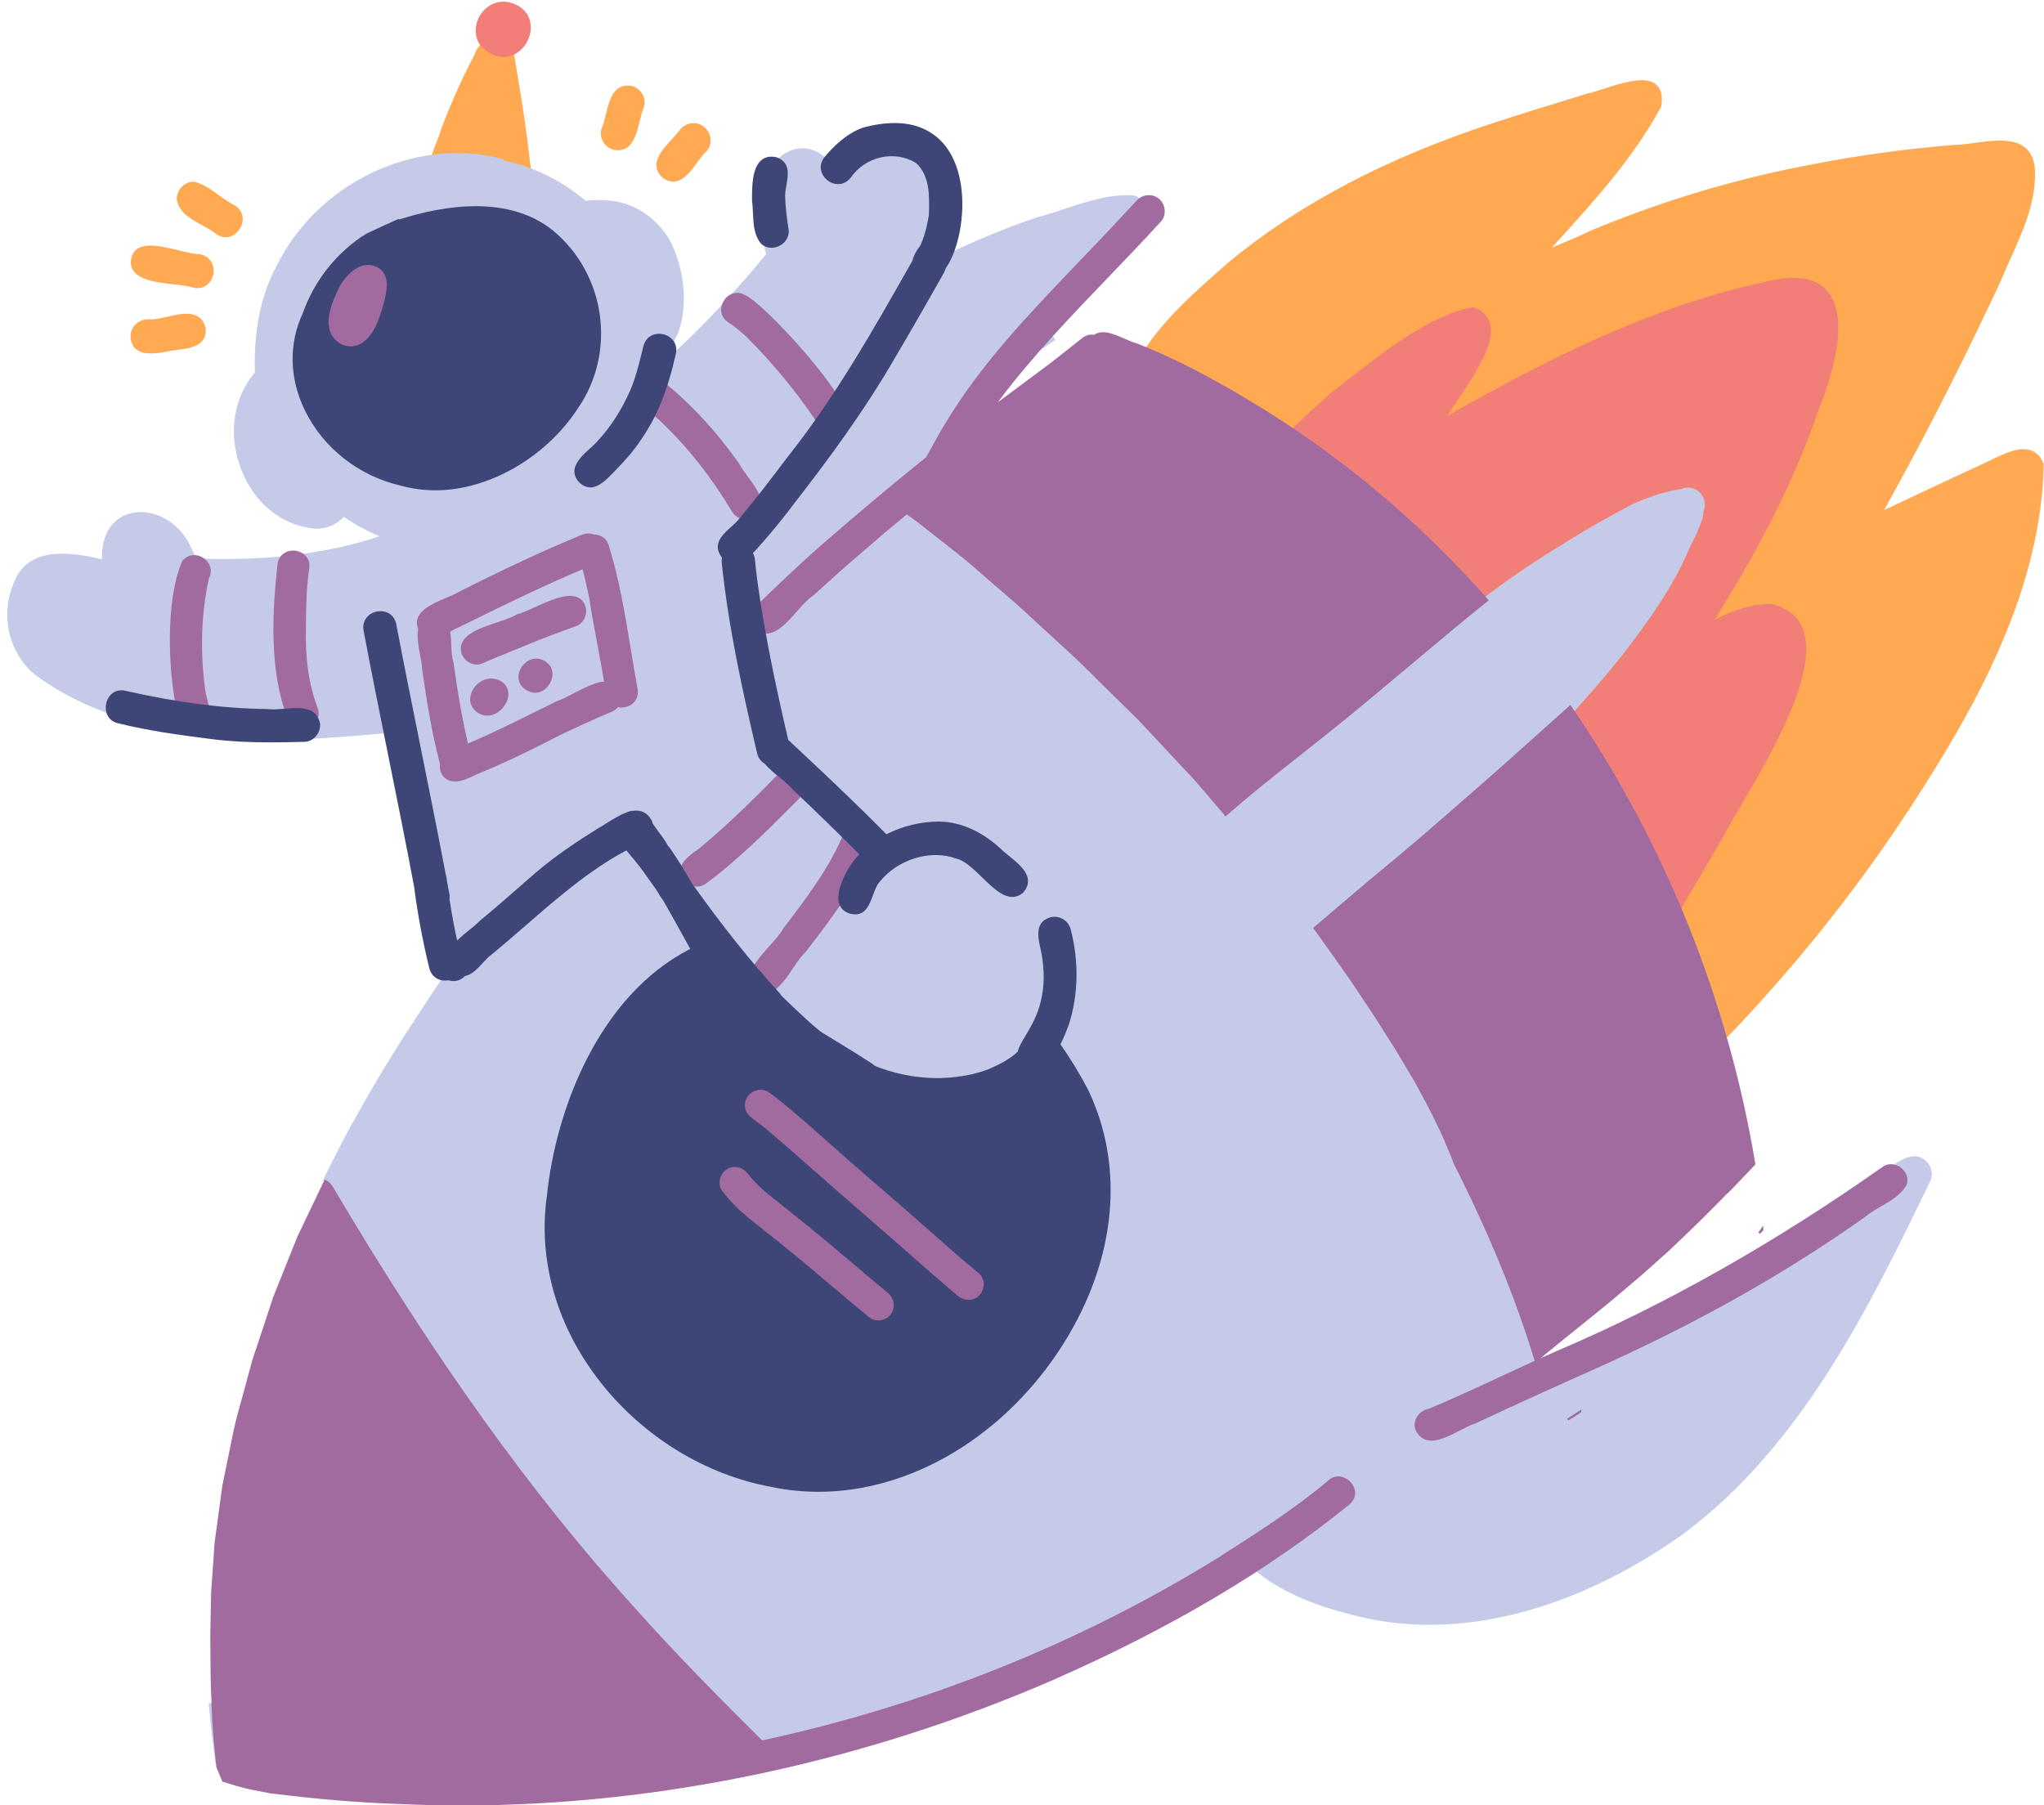
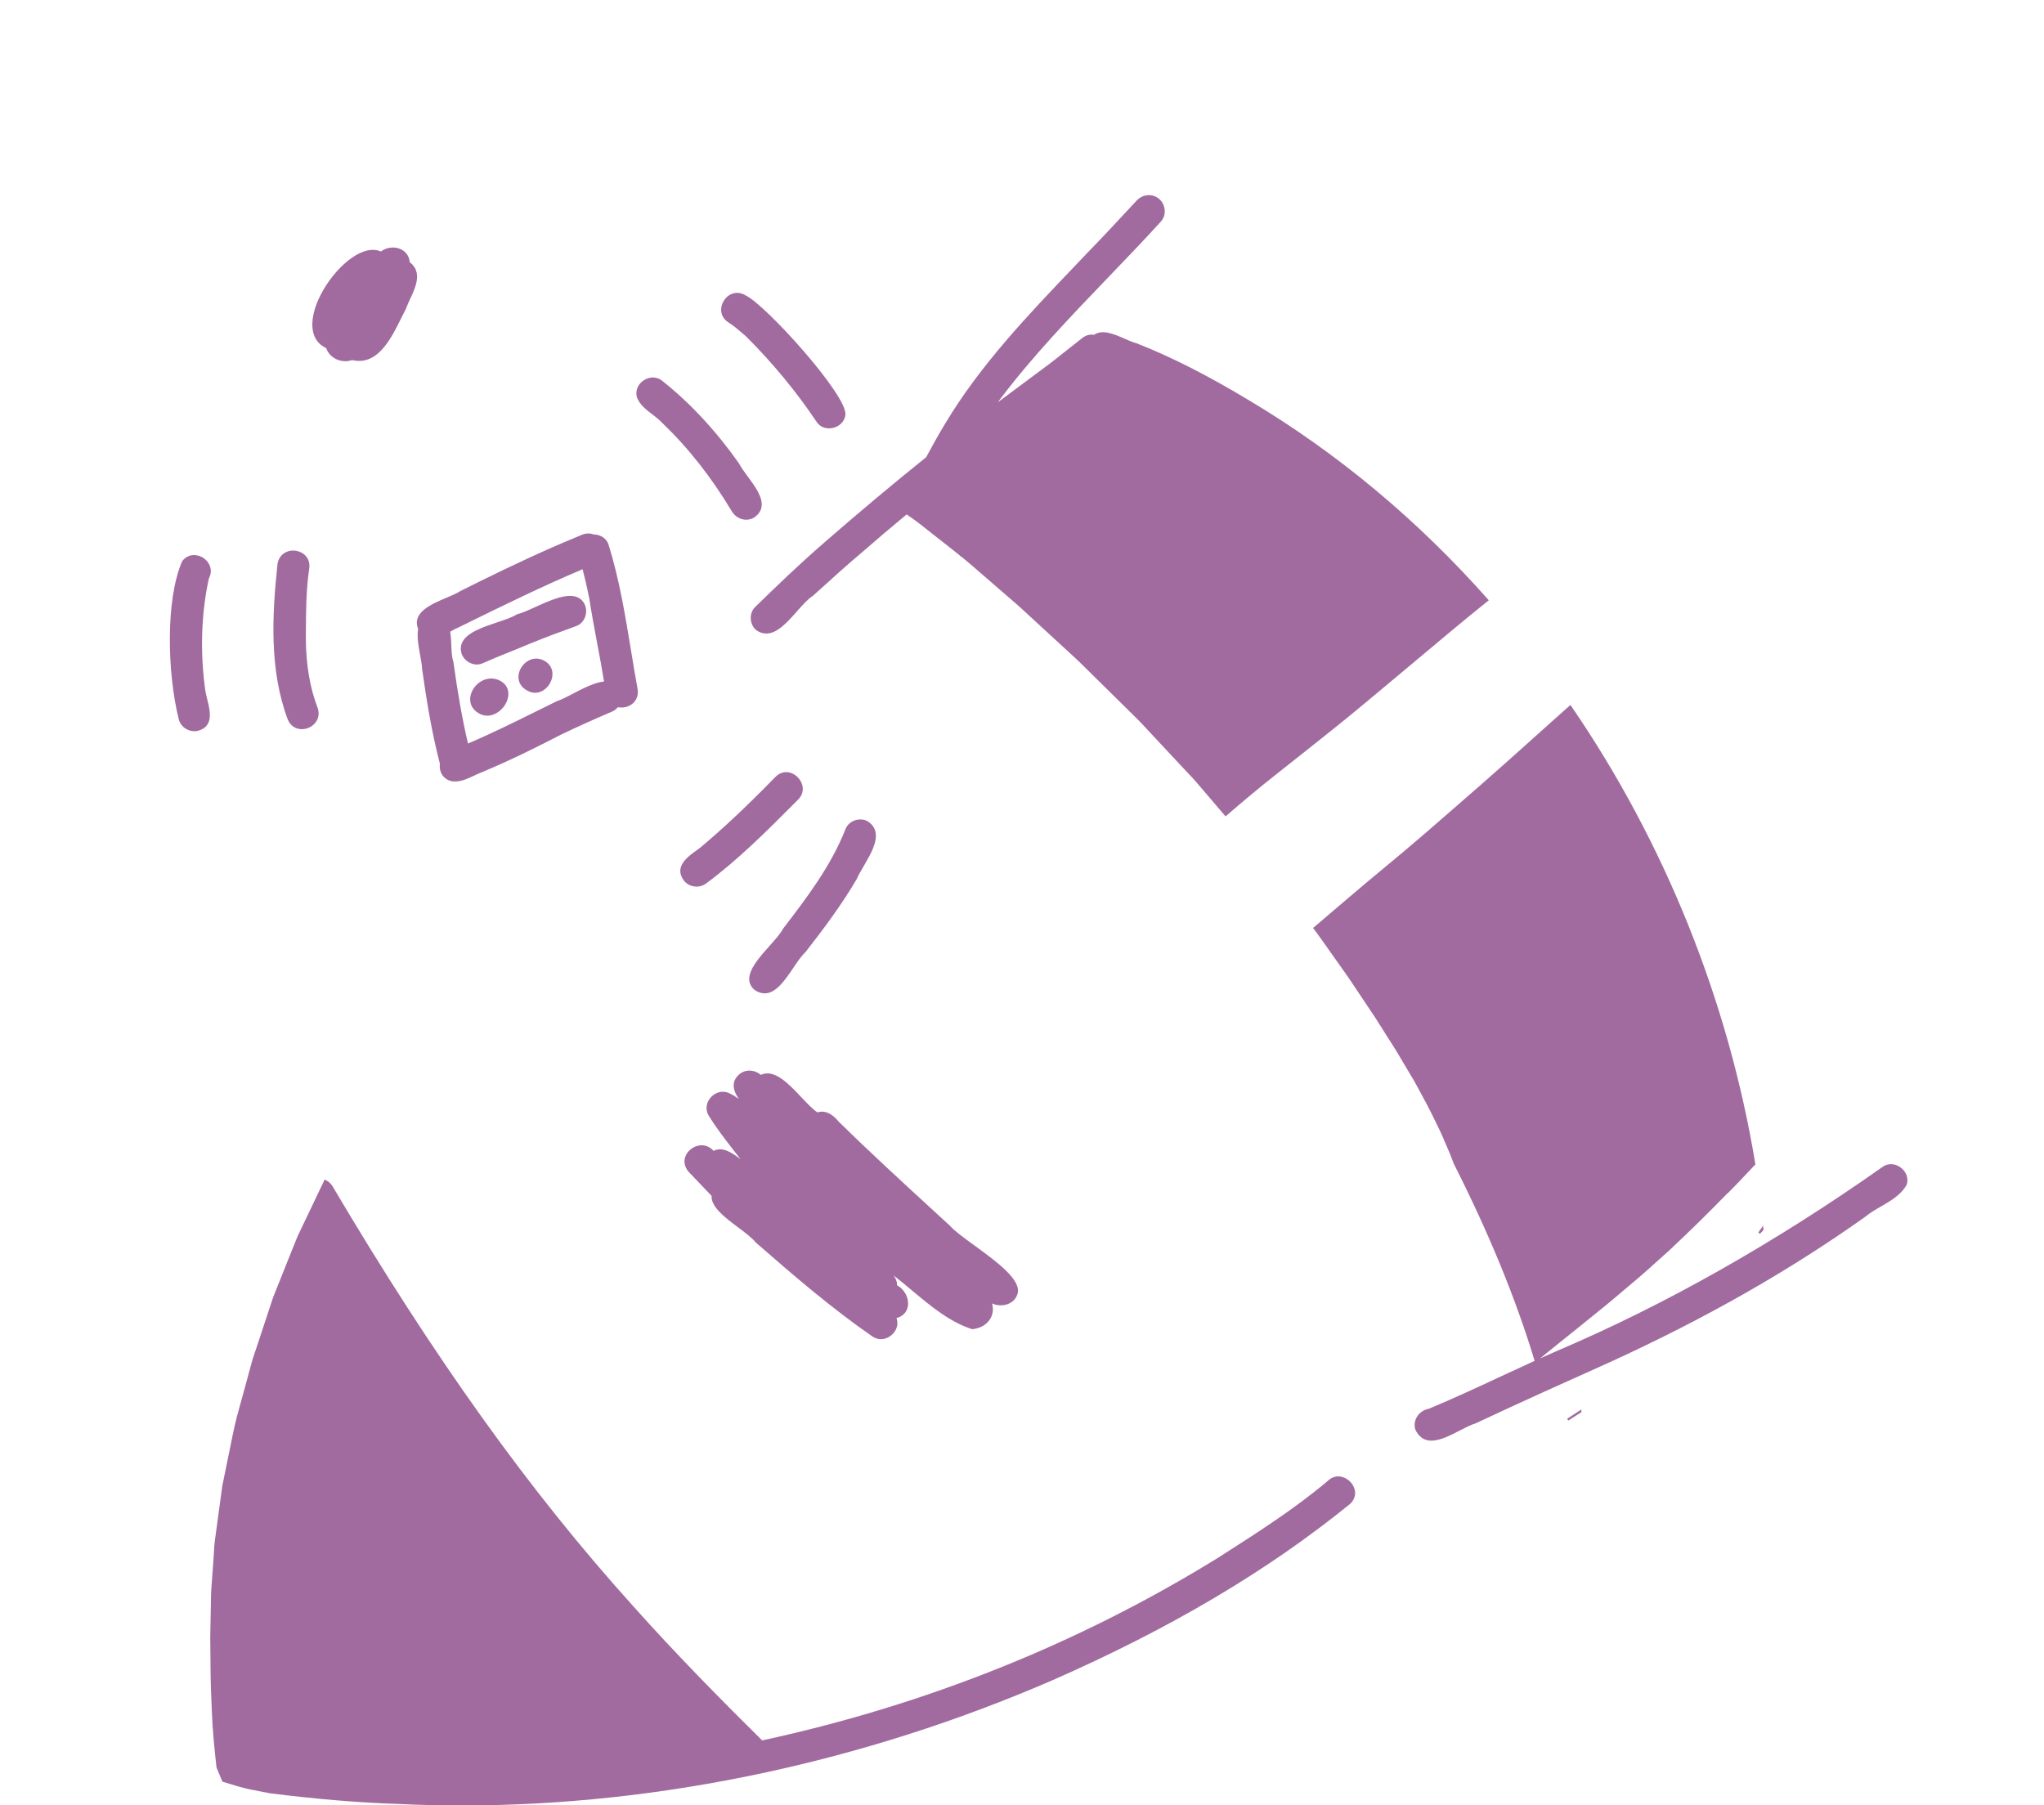
<svg xmlns="http://www.w3.org/2000/svg" height="422.3" preserveAspectRatio="xMidYMid meet" version="1.0" viewBox="-1.7 -0.4 478.1 422.3" width="478.1" zoomAndPan="magnify">
  <g id="change1_1">
-     <path d="M476.327,108.171l-0.002,0.1c-0.506,28.49-15.196,55.142-27.938,75.178 c-18.241,28.986-40.847,55.626-67.187,79.179c-1.391,1.109-2.748,2.216-4.105,3.322c-3.366,2.744-6.848,5.582-10.472,8.128 c-1.181,0.582-2.406,1.643-3.705,2.765c-2.066,1.786-4.48,3.874-6.853,3.874c-1.063,0-2.118-0.42-3.13-1.476 c-0.662-0.829-0.907-1.7-0.758-2.623c0.471-2.899,4.749-5.686,8.523-8.144c1.831-1.193,3.562-2.319,4.354-3.177 c8.026-5.982,15.298-12.612,21.97-18.896c3.597-3.628,7.113-7.274,10.454-10.841c-0.98-0.195-1.83-0.75-2.384-1.585l-0.05-0.098 c-1.284-3.361-2.493-6.831-3.663-10.187c-3.524-10.109-7.168-20.561-13.379-29.61c-4.604-1.17-14.433-16.874-14.89-21.444 c-3.802-6.157-7.888-12.67-12.396-18.798c-4.267-0.758-11.078-9.254-17.1-16.766c-3.362-4.195-6.539-8.157-8.72-10.064l-0.1-0.119 c-0.69-1.151-2.231-2.524-3.862-3.978c-2.396-2.134-4.865-4.334-5.592-6.558c-0.899,0.354-1.872,0.404-2.743,0.129 c-0.992-0.314-1.772-1.022-2.256-2.047c-0.88-1.986-2.086-4.111-4.403-4.896l-0.114-0.056c-1.799-1.183-3.688-2.322-5.516-3.424 c-4.759-2.87-9.678-5.837-13.646-9.931c-5.155-0.366-6.569-2.764-6.937-4.335c-0.277-0.143-0.562-0.286-0.849-0.43 c-2.596-1.308-5.48-2.76-5.94-5.498c-0.81,1.475-1.445,2.958-1.927,4.491c1.155,1.666,0.609,3.577-0.487,4.774 c-1.148,1.255-3.133,1.976-4.974,0.757c-1.777-1.73-2.608-3.773-2.545-6.134c0.243-9.042,13.413-20.637,20.487-26.867 c0.805-0.708,1.519-1.336,2.106-1.869c16.631-13.769,36.98-24.467,62.231-32.722c5.518-1.812,11.161-3.548,16.619-5.226l5.107-1.574 c1.022-0.209,2.379-0.647,3.814-1.111c4.357-1.408,9.78-3.162,12.312-1.009c1.16,0.987,1.566,2.682,1.207,5.037l-0.054,0.161 c-6.345,11.837-15.594,21.999-24.538,31.827l-1.051,1.156c0.646-0.274,1.295-0.547,1.942-0.82c2.546-1.071,5.179-2.179,7.66-3.38 c16.413-6.793,33.31-11.866,50.245-15.088c11.003-2.203,22.551-3.806,34.318-4.765c1.374-0.01,2.984-0.229,4.689-0.46 c4.172-0.567,8.899-1.21,11.745,0.968c1.318,1.008,2.121,2.553,2.388,4.591c0.589,7.615-2.581,14.658-5.646,21.468 c-0.774,1.721-1.575,3.5-2.285,5.231c-6.886,14.799-14.087,29.211-21.413,42.859l-0.94,1.732c-1.636,3.015-3.273,6.033-4.934,9.038 c2.144-1.016,4.291-2.031,6.436-3.041l1.132-0.534c5.176-2.439,10.527-4.961,15.818-7.383l0.006-0.003 c0.542-0.239,1.136-0.528,1.763-0.833c2.924-1.423,6.565-3.193,9.312-2.124c1.249,0.485,2.192,1.516,2.804,3.063L476.327,108.171z M121.847,33.965l-0.148-1.243l0-0.005c-0.91-7.063-2.082-14.057-3.32-21.261c-0.652-2.085-2.081-3.288-3.865-3.271 c-2.256,0.008-4.53,1.893-5.251,4.293c-2.69,5.012-5.166,10.52-7.813,17.401c-0.21,0.918-0.669,2.065-1.154,3.278 c-1.149,2.873-2.452,6.129-1.375,8.453c0.483,1.042,1.408,1.798,2.81,2.262c1.111,0.217,2.151-0.013,3.012-0.664 c0.71-0.538,1.27-1.344,1.615-2.291c0.065,1.023,0.311,1.962,0.885,2.706c0.626,0.81,1.583,1.29,2.873,1.427 c1.138,0.056,2.272-0.383,3.061-1.195c0.618-0.1,1.215-0.356,1.733-0.739c0.381,3.071,0.803,6.323,1.302,9.568 c0.168,1.141,0.618,2.014,1.361,2.656c0.687,0.641,1.575,0.969,2.504,0.969c0.657,0,1.334-0.165,1.975-0.499 c1.511-0.788,2.344-2.303,2.122-3.863C123.276,45.971,122.549,39.867,121.847,33.965z M53.124,47.593l-0.031-0.017 c-1.254-0.614-2.454-1.485-3.614-2.327c-1.765-1.281-3.59-2.606-5.716-3.131l-0.121-0.015c-2.168,0.001-4,1.833-3.995,4.075 c0.472,3.152,3.259,4.663,5.954,6.123c1.274,0.691,2.479,1.343,3.477,2.196c0.66,0.399,1.348,0.6,2.027,0.6 c0.597,0,1.188-0.155,1.745-0.466c1.315-0.734,2.207-2.244,2.219-3.757C55.081,49.493,54.39,48.328,53.124,47.593z M44.895,59.04 l-0.042-0.006l-0.042,0c-1.148,0.022-2.884-0.41-4.727-0.864c-3.559-0.877-7.594-1.872-9.746-0.296 c-0.876,0.643-1.365,1.654-1.453,3.04c0.014,4.063,5.571,4.693,10.037,5.199c1.885,0.214,3.665,0.416,4.773,0.828l0.109,0.027 c0.208,0.027,0.41,0.041,0.604,0.041c2.187,0,3.562-1.651,3.816-3.43C48.504,61.621,47.451,59.434,44.895,59.04z M37.503,73.684 c-1.538,0.355-2.987,0.69-4.137,0.619c-1.198-0.104-2.386,0.298-3.263,1.106c-0.83,0.763-1.284,1.795-1.279,2.925 c0.054,1.318,0.513,2.326,1.363,2.995c0.917,0.721,2.181,0.955,3.49,0.954c1.526,0,3.113-0.317,4.281-0.551 c0.58-0.128,1.259-0.216,1.979-0.31c2.902-0.377,6.876-0.895,6.472-5.075C45.274,71.892,40.966,72.885,37.503,73.684z M146.136,19.724l-0.044-0.01c-4.285-0.774-5.282,3.344-6.081,6.654c-0.298,1.237-0.581,2.406-1.016,3.33 c-0.306,0.955-0.195,1.998,0.313,2.936c0.536,0.989,1.439,1.72,2.516,2.013c0.365,0.069,0.706,0.102,1.025,0.102 c3.421,0,4.331-3.743,5.074-6.802c0.296-1.22,0.577-2.373,0.998-3.28c0.304-0.959,0.192-2.004-0.317-2.941 C148.07,20.739,147.17,20.01,146.136,19.724z M162.951,29.238c-0.8-0.638-1.824-0.921-2.878-0.798 c-1.083,0.126-2.08,0.679-2.753,1.542c-0.464,0.678-1.16,1.43-1.896,2.226c-1.721,1.859-3.671,3.966-3.581,6.165 c0.043,1.04,0.542,2.005,1.552,2.921c0.857,0.554,1.647,0.789,2.38,0.789c2.351,0,4.107-2.419,5.587-4.458 c0.77-1.061,1.498-2.063,2.291-2.753c0.642-0.732,0.94-1.712,0.839-2.76C164.382,30.975,163.806,29.901,162.951,29.238z" fill="#FFA953" />
-   </g>
+     </g>
  <g id="change2_1">
-     <path d="M423.58,95.749c-5.232,15.304-12.948,30.876-24.215,48.847c4.011-2.065,8.642-3.885,13.577-3.654 l0.106,0.017c3.432,0.921,5.757,2.819,6.911,5.641c4.089,9.996-7.573,29.815-14.541,41.656c-1.778,3.022-3.314,5.632-4.205,7.42 c-9.227,15.772-16.983,28.956-24.897,42.133c-0.519,0.864-1.375,1.475-2.413,1.716c-0.316,0.073-0.637,0.109-0.954,0.109 c-0.775,0-1.534-0.215-2.173-0.628c-1.818-1.18-2.342-3.603-1.192-5.518c5.755-9.604,10.92-18.294,15.782-26.552 c-0.749-0.67-1.172-1.568-1.201-2.57c-1.518-7.215-6.089-13.307-10.51-19.198l-0.757-1.011c-1.698,2.685-3.351,5.398-4.915,8.076 c-0.505,0.86-1.352,1.469-2.385,1.714c-1.101,0.262-2.251,0.075-3.158-0.512c-1.826-1.185-2.34-3.554-1.195-5.512 c1.936-3.324,4.114-6.851,6.654-10.774c-1.646-2.393-3.272-4.849-4.848-7.226c-4.304-6.497-8.754-13.215-13.964-19.202 c-3.919-2.546-7.521-5.654-11.003-8.66c-1.979-1.708-4.026-3.475-6.101-5.11c-0.723-0.782-1.745-1.561-2.827-2.386 c-2.322-1.769-4.954-3.773-5.19-6.188c-0.096-0.985,0.217-1.96,0.931-2.906c-2.441-1.921-4.997-3.788-7.472-5.596 c-4.711-3.441-9.578-6.997-13.881-11.082c-0.374,0.441-0.742,0.886-1.107,1.336c-0.183,1.997-1.87,3.614-3.836,3.64l-0.059,0 l-0.058-0.013c-2.318-0.519-3.693-1.543-4.086-3.044c-1.17-4.478,7.105-11.904,12.049-16.341c1.09-0.978,2.031-1.822,2.566-2.37 c1.115-0.87,2.252-1.767,3.448-2.71c8.732-6.889,20.691-16.324,30.401-17.783l0.126-0.019l0.119,0.043 c1.909,0.693,3.143,1.853,3.663,3.447c1.538,4.704-3.384,12.048-7.34,17.95c-0.983,1.468-1.879,2.803-2.549,3.92 c22.905-12.999,47.746-25.668,74.477-31.365c6.803-1.704,11.64-0.969,14.372,2.188C431.483,74.321,426.143,89.522,423.58,95.749z M119.758,1.109l-0.01-0.006c-2.339-1.417-4.878-1.471-6.967-0.146c-2.169,1.376-3.453,3.962-3.193,6.434 c0.247,2.353,1.808,4.178,4.393,5.139c0.733,0.276,1.442,0.4,2.118,0.4c2.534,0,4.584-1.747,5.584-3.745 C122.934,6.684,122.866,3.09,119.758,1.109z" fill="#F27F77" />
-   </g>
+     </g>
  <g id="change3_1">
-     <path d="M241.421,79.821c1.07-0.527,2.146-1.051,3.221-1.575l0.505,0.86l-2.829,1.98l-1.899-0.771L241.421,79.821z M449.647,272.277c-0.711-1.272-1.994-2.102-3.432-2.217l-0.035-0.003l-0.036,0.002c-2.788,0.174-4.916,2.016-6.974,3.796 c-1.129,0.977-2.195,1.899-3.408,2.597c-9.275,6.818-17.058,12.063-24.497,16.509c-16.271,9.976-35.058,19.435-58.982,29.692 c7.27-5.912,14.525-12.103,21.611-18.439c8.342-7.571,16.482-15.633,24.354-23.429l2.903-2.875c1.298-1.255,1.58-2.973,0.751-4.51 c-0.544-10.105-2.185-21.096-5.164-34.588c-5.519-22.095-15.517-43.61-29.716-63.95l-0.523-0.75l-0.349,0.845 c-0.545,1.317-1.787,2.203-3.093,2.203c-1.975,0-3.575-1.482-3.646-3.382c0-0.002,0-0.005,0-0.008l3.324-3.609l0.028,0 c0.371,0,0.735,0.051,1.083,0.152l0.893,0.259l-0.275-0.887c-0.125-0.403-0.177-0.821-0.152-1.247 c4.146-4.533,8.963-9.905,13.37-15.489c5.977-7.688,12.042-16.088,15.901-25.379c1.268-2.359,2.254-4.609,3.035-6.969 c0.059-0.418,0.09-0.805,0.098-1.178c0.032-0.103,0.063-0.207,0.094-0.31l0.062-0.205c0.65-2.141-0.467-4.355-2.545-5.042 c-0.919-0.302-1.956-0.244-2.867,0.154c-0.239,0.027-0.479,0.059-0.736,0.095c-1.513,0.283-2.997,0.68-4.468,1.074l-0.187,0.065 c-1.482,0.517-3.015,1.052-4.503,1.686c-0.397,0.171-0.794,0.343-1.218,0.522l-0.802,0.391c-2.577,1.388-5.5,2.961-8.346,4.613 c-3.254,1.888-6.685,3.973-11.124,6.759c-3.421,2.148-6.995,4.573-10.926,7.413c-2.98,2.154-6.052,4.631-9.665,7.794 c-1.197,1.045-2.409,2.074-3.622,3.097c-0.08,0.066-0.16,0.129-0.244,0.188c-0.077,0.055-0.157,0.106-0.248,0.156 c-0.087,0.048-0.177,0.093-0.252,0.128c-0.089,0.038-0.179,0.076-0.275,0.109c-0.106,0.037-0.213,0.07-0.331,0.096 c-0.423,0.103-0.897,0.11-1.322,0.062c-0.351-0.054-0.682-0.15-0.983-0.286l-0.043-0.019c-0.091-0.043-0.179-0.09-0.265-0.137 c-0.246-0.138-0.478-0.311-0.688-0.514c-0.093-0.089-0.186-0.189-0.271-0.292c-0.048-0.058-0.093-0.12-0.151-0.203 c-0.025-0.033-0.048-0.068-0.098-0.149c-0.021-0.03-0.039-0.062-0.059-0.095l-0.431,0.252l0,0l0.358-0.385l-0.061-0.117 c-0.08-0.173-0.147-0.345-0.19-0.525l-0.047-0.173c-0.01-0.04-0.021-0.079-0.025-0.12l-0.021-0.12 c-0.189-1.222,0.287-2.483,1.242-3.292c0.732-0.618,1.456-1.241,2.177-1.863l0.132-0.114l0.032-0.172 c0.144-0.764,0.516-1.414,1.075-1.88l0.425-0.354l-0.396-0.387c-18.475-18.068-41.171-35.651-67.47-52.268 c-3.998-2.368-7.551-4.359-10.863-6.087l-0.121-0.063l-0.137,0.007c-0.68,0.036-1.364,0.086-2.009,0.14l-0.105,0.008 c-0.311,0.04-0.622,0.079-1.024,0.144c-0.322,0.11-0.645,0.22-0.981,0.339l-0.235,0.092c-0.487,0.189-0.976,0.379-1.461,0.574 l-1.534,1.208c-0.485,0.393-0.975,0.777-1.468,1.157l-0.646,0.499l0.48,0.228l-10.253,8.656c-1.784,1.941-8.022,6.756-16.648,13.349 c-0.635,0.125-1.245,0.396-1.771,0.789c-0.129,0.096-0.258,0.193-0.387,0.29c11.96-15.152,26.261-32.365,42.862-48.097 c1.8-1.6,5.939-5.708,5.499-9.311c-0.184-1.499-1.127-2.705-2.806-3.584l-0.191-0.056c-5.478-0.449-10.958,1.362-16.256,3.114 c-2.115,0.699-4.302,1.422-6.444,1.978c-7.613,2.565-15.096,5.668-22.256,9.23c2.133-10.858-0.021-23.708-9.849-27.215 c-4.176-1.924-11.215,1.409-15.846,5.834c-2.488-3.372-5.944-4.718-9.346-3.604c-3.558,1.165-7.031,5.232-6.766,11.713 c0.094,1.158,0.04,2.562-0.017,4.049c-0.109,2.859-0.233,6.085,0.675,8.581c-1.592,1.96-3.228,3.903-4.864,5.776 c-4.964,5.646-11.461,12.76-18.935,19.301c0.797-1.429,1.491-2.95,2.103-4.289c0.408-0.895,0.761-1.668,1.101-2.318 c2.026-5.784,1.727-12.631-0.842-19.281c-2.337-5.966-7.601-10.37-13.754-11.496c-1.488-0.224-4.345-0.53-7.027-0.125 c-5.571-4.699-12.048-7.917-18.754-9.316c-0.573-0.437-1.249-0.702-1.962-0.781C94.6,31.839,72.425,42.718,63.01,61.773 c-3.711,6.962-5.378,15.135-5.097,24.979c-5.113,5.954-6.332,14.641-3.175,22.726c3.055,7.826,9.412,12.983,17.028,13.798 c2.642,0.159,5.034-0.792,6.955-2.757c2.621,1.795,5.42,3.319,8.344,4.542c-4.653,1.546-9.342,2.708-13.95,3.458 c-8.439,1.572-17.622,2.122-28.87,1.729c-0.271-0.575-0.543-1.123-0.792-1.622l-0.382-0.771c-3.015-6.844-9.522-9.33-14.114-8.202 c-4.474,1.104-6.984,5.109-6.799,10.776c-8.583-1.991-17.599-2.724-20.677,5.646c-3.212,7.537-1.062,16.557,5.128,21.458 c14.212,10.465,33.922,15.383,60.256,15.078c6.626-0.198,13.342-0.77,19.836-1.323c1.384-0.118,2.768-0.236,4.152-0.351 c0.411-0.034,0.813-0.144,1.188-0.321c0.231,0.656,0.479,1.314,0.723,1.964c0.335,0.893,0.665,1.77,0.918,2.517 c2.312,17.149,5.579,34.239,9.708,50.801c-2.717,4.109-5.427,8.221-8.135,12.344l-0.205,0.317l0.419,0.272l-0.489-0.166 l-0.095,0.146l-0.002-0.001l-2.009,3.075c-1.007,1.615-2.009,3.231-3.012,4.849l-1.85,2.983c-0.5,0.853-1.006,1.703-1.513,2.554 c-1.117,1.876-2.271,3.815-3.349,5.757c-0.432,0.776-0.869,1.552-1.305,2.327c-1.306,2.32-2.657,4.721-3.884,7.14l-3.015,5.953 c-0.34,0.671-0.661,1.354-0.975,2.038l-0.089,0.195l0.08,0.199c0.251,0.627,0.497,1.255,0.735,1.887 c0.7,1.862,1.391,3.73,2.08,5.597l0.205,0.555c0.229,0.614,0.231,1.297,0.006,1.972l-0.06,0.179l0.073,0.174 c0.346,0.822,0.79,1.892,1.202,2.98l0.072,0.189c0.001,0.003,0.002,0.007,0.004,0.011l0.008-0.004 c0.274,0.735,0.474,1.512,0.392,2.312c-0.078,0.758-0.417,1.463-1.038,2.157c-0.219,0.248-0.486,0.464-0.792,0.64l-0.354,0.204 l0.129,0.388c0.221,0.662,0.426,1.333,0.624,2.004c0.356,1.198,0.431,2.432,0.227,3.771c-0.268,1.788-1.713,3.091-3.445,3.098 c-0.178,0.005-0.355-0.004-0.529-0.015l-0.708-0.044l0.311,1.081c0.438,1.525,0.875,3.048,1.302,4.574 c0.679,2.409,1.32,4.971,1.074,7.479c-0.167,1.688-1.125,3.66-2.884,4.265l-0.229,0.078l-0.08,0.229 c-0.217,0.618-0.602,1.159-1.112,1.562c-0.726,0.575-1.694,0.83-2.65,0.712c-0.927-0.118-1.73-0.57-2.261-1.273 c-1.344-1.781-2.267-3.399-2.904-5.089c-0.214-0.572-0.424-1.144-0.626-1.715l-1.146-3.242l0.245,4.692 c0.032,0.664,0.064,1.331,0.14,1.987l0.879,7.914l0.02-0.003c0.632,4.354,1.271,8.703,1.924,13.049 c0.24,1.599,0.512,3.41,0.648,5.205c0.097,1.302,0.208,2.777,0.083,4.188c-0.098,1.103-0.325,2.153-0.714,3.306 c-0.27,0.8-0.882,1.662-1.561,2.198c-0.696,0.555-1.538,0.882-2.824,1.073l-0.455,0.041v1.266c0,4.625,0,9.245-0.008,13.867 l0.001,2.647c0.004,3.119,0.007,6.345-0.075,9.511l-0.195,7.438c-0.065,2.538-0.284,5.129-0.651,7.699 c-0.204,1.424-0.436,2.508-0.752,3.517c-0.369,1.184-1.134,2.12-2.023,3.136c-0.998,1.138-2.798,1.462-4.211,0.787 c-1.006-0.475-1.669-0.997-2.085-1.642c-0.633-0.987-0.914-2.196-1.104-3.248c-0.162-0.908-0.281-1.808-0.41-2.878l-0.081-0.67 l-0.617,0.271c-0.085,0.038-0.17,0.072-0.259,0.103l-0.368,0.127l0.033,0.388c0.385,4.526,0.914,9.148,1.572,13.729 c0.142,1.159,0.882,2.208,1.986,2.818c0.244,0.221,0.52,0.435,0.842,0.655l0.098,0.052c11.762,4.65,24.755,4.694,37.321,4.736 c3.611,0.012,7.345,0.024,10.95,0.15c2.917,0.086,5.865,0.129,8.761,0.129c60.079,0,121.321-18.449,182.027-54.832 c8.1,7.351,19.396,10.491,28.373,12.408c22.551,4.418,48.325-2.584,72.588-19.717c28.046-20.69,43.989-53.622,58.051-82.667 C450.346,274.839,450.313,273.471,449.647,272.277z" fill="#C5CAE9" />
-   </g>
+     </g>
  <g id="change4_1">
    <path d="M364.868,331.492l3.32-2.165v0.598l-0.112,0.116l-1.312,0.836c-0.542,0.348-1.086,0.695-1.625,1.036 L364.868,331.492z M410.786,287.364l-0.104-1.054l-0.388,0.589c-0.088,0.135-0.181,0.27-0.272,0.4 c-0.148,0.21-0.296,0.416-0.448,0.626l0.385,0.317L410.786,287.364z M442.906,272.749c-1.277-0.97-2.898-1.075-4.125-0.265 l-0.007,0.005c-25.31,17.847-50.971,32.358-76.271,43.135c-1.326,0.574-2.653,1.164-3.978,1.76c0.056-0.046,0.112-0.091,0.168-0.137 c2.945-2.404,5.835-4.719,9.037-7.279c1.309-1.044,2.61-2.103,3.908-3.165l1.05-0.852c1.002-0.811,2.037-1.648,3.035-2.496 l1.789-1.514c1.301-1.101,2.601-2.2,3.903-3.299c0.981-0.832,1.953-1.702,2.893-2.543l2.035-1.823c0.758-0.68,1.516-1.359,2.28-2.04 c4.865-4.561,9.479-9.088,13.718-13.461l0.009,0.043l0.865-0.869c0.996-1.002,1.984-2.047,2.939-3.058 c0.467-0.495,0.935-0.99,1.404-1.481c0.419-0.438,0.838-0.881,1.252-1.327l0.084-0.09l-0.02-0.121 c-6.297-38.16-21.193-75.203-43.08-107.124l-0.16-0.234l-1.229,1.094c-0.679,0.604-1.356,1.207-2.029,1.812l-0.291,0.259 c-6.845,6.161-14.814,13.311-22.782,20.204c-1.19,1.032-2.379,2.067-3.566,3.103c-2.892,2.521-5.882,5.128-8.871,7.628 c-1.412,1.181-2.827,2.357-4.242,3.534c-2.922,2.429-5.943,4.94-8.881,7.453c-1.065,0.911-2.134,1.819-3.201,2.727 c-1.647,1.399-3.294,2.799-4.929,4.212l-0.178,0.153l0.652,0.868c0.746,1.004,1.477,2.038,2.223,3.097 c1.578,2.227,3.156,4.457,4.734,6.688c0.635,0.896,1.257,1.827,1.858,2.729l1.7,2.544c0.982,1.471,1.965,2.943,2.949,4.413 c0.69,1.035,1.364,2.112,2.017,3.153c0.312,0.501,0.626,1.001,0.941,1.498c0.247,0.39,0.497,0.777,0.746,1.166 c0.654,1.019,1.331,2.071,1.957,3.125l3.809,6.413c0.254,0.432,0.492,0.873,0.73,1.314l2.147,3.985 c0.974,1.811,1.882,3.698,2.76,5.523l0.719,1.49c0.161,0.335,0.305,0.681,0.447,1.023c0.07,0.17,0.141,0.339,0.213,0.506 l1.102,2.556c0.396,0.911,0.781,1.893,1.19,3.029c8.288,16.387,14.479,31.481,18.93,46.141c-2.718,1.233-5.421,2.487-8.067,3.719 c-5.448,2.537-11.082,5.161-16.674,7.483c-1.146,0.206-2.152,0.877-2.76,1.841c-0.562,0.893-0.719,1.939-0.428,2.984 c0.794,1.758,2.065,2.649,3.78,2.649c2.056-0.001,4.506-1.27,6.667-2.389c1.331-0.689,2.589-1.34,3.668-1.66 c10.724-5.041,21.766-9.993,31.51-14.362c22.314-10.213,41.799-21.307,59.58-33.927c1.093-0.921,2.438-1.701,3.739-2.456 c2.331-1.353,4.742-2.751,6.021-5.116C444.755,275.298,444.209,273.738,442.906,272.749z M174.942,141.597 c-0.675,0.658-1.045,1.569-1.042,2.566c0.003,1.046,0.42,2.045,1.168,2.762c0.784,0.587,1.612,0.885,2.461,0.885 c2.591,0,4.947-2.662,7.224-5.235c1.311-1.481,2.549-2.88,3.742-3.629l0.417-0.378c3.734-3.39,7.594-6.895,11.529-10.197 c2.958-2.592,6.118-5.273,9.934-8.43l0.352,0.246c0.9,0.629,1.831,1.279,2.709,1.969c1.726,1.355,3.452,2.714,5.176,4.07 l2.152,1.694c0.604,0.475,1.206,0.949,1.808,1.424c0.011,0.01,0.024,0.021,0.045,0.036c0.007,0.005,0.015,0.011,0.021,0.017 l0.001-0.001l0.004,0.005v0l0.419,0.419v-0.084c0.734,0.584,1.425,1.156,2.102,1.74l11.164,9.672 c0.566,0.491,1.116,1.002,1.665,1.514c0.249,0.231,0.498,0.463,0.748,0.692c3.781,3.48,7.559,6.957,11.34,10.434 c0.534,0.491,1.059,1.011,1.565,1.515l0.389,0.386c1.922,1.891,3.84,3.781,5.758,5.676c1.887,1.859,3.773,3.718,5.66,5.582 l0.224,0.221c0.542,0.534,1.102,1.086,1.629,1.651l10.637,11.395c0.214,0.229,0.43,0.455,0.646,0.682 c0.52,0.544,1.057,1.107,1.549,1.688l1.33,1.56c0.963,1.13,1.927,2.261,2.893,3.39l2.602,3.051l0.19-0.165 c4.185-3.623,7.957-6.755,11.529-9.575c4.989-3.931,9.822-7.785,13.893-11.036c3.522-2.812,7.038-5.751,10.438-8.594l2.401-2.007 c3.263-2.72,6.521-5.449,9.779-8.179l4.783-4.005c2.66-2.23,5.358-4.412,8.356-6.829l0.203-0.165l-0.173-0.196 c-16.513-18.653-35.334-34.333-55.941-46.604c-9.794-5.893-18.12-10.119-26.232-13.31c-0.847-0.212-1.816-0.638-2.845-1.088 c-2.431-1.065-5.181-2.272-7.146-0.907c-0.984-0.173-1.951,0.1-2.803,0.788c-2.158,1.689-4.304,3.394-6.449,5.099l-1.063,0.822 c-4.06,3.016-8.118,6.032-12.168,9.061c0.198-0.277,0.398-0.553,0.602-0.827c7.617-10.07,16.532-19.354,25.153-28.331 c4.083-4.251,8.305-8.648,12.329-13.066c0.647-0.684,0.979-1.611,0.934-2.609c-0.048-1.047-0.509-2.029-1.263-2.692 c-1.521-1.34-3.841-1.196-5.285,0.33l-2.195,2.359c-2.946,3.17-5.994,6.449-9.065,9.596c-1.124,1.183-2.252,2.365-3.381,3.547 c-10.798,11.309-21.962,23.002-30.138,36.654c-1.481,2.404-2.849,4.921-4.172,7.355l-0.291,0.534 c-7.768,6.244-15.696,12.886-23.565,19.742C185.429,131.413,179.775,136.878,174.942,141.597z M312.286,345.122 c-1.243-0.355-2.455-0.028-3.415,0.914c-7.57,6.395-16.07,11.839-24.291,17.104l-1.379,0.883 c-32.463,20.059-68.337,34.434-106.628,42.725c-8.559-8.463-19.702-19.665-30.191-31.438c-24.18-26.787-46.522-57.996-70.316-98.221 c-0.384-0.624-0.938-1.123-1.599-1.442l-0.227-0.11l-0.108,0.228c-1.238,2.6-2.479,5.195-3.72,7.792l-2.518,5.273l-1.955,4.866 c-0.006,0.016-0.013,0.032-0.019,0.048l0,0l-0.167,0.415l0.002,0.001l-0.613,1.533c-0.981,2.456-1.963,4.912-2.953,7.379 c-1.297,3.934-2.594,7.863-3.895,11.797c-0.118,0.362-0.243,0.723-0.368,1.085c-0.259,0.751-0.526,1.527-0.737,2.307l-1.617,5.984 c-0.249,0.923-0.507,1.845-0.765,2.767c-0.691,2.47-1.406,5.023-1.931,7.577l-2.573,12.587l-1.754,12.925 c-0.118,0.861-0.164,1.747-0.208,2.604c-0.021,0.412-0.042,0.824-0.072,1.232l-0.491,6.731c-0.05,0.666-0.101,1.354-0.111,2.035 l-0.061,3.257c-0.041,2.191-0.082,4.382-0.126,6.578l0.026,2.941c0.018,1.961,0.035,3.923,0.056,5.883 c0.017,1.979,0.102,3.987,0.184,5.929c0.036,0.844,0.071,1.688,0.102,2.531c0.159,4.567,0.64,9.195,1.092,13.234l0.141,0.377 c0.307,0.771,0.634,1.531,0.961,2.292l0.29,0.675l0.109,0.034c1,0.315,2.003,0.616,3.01,0.91l-0.001,0.007l0.784,0.216 c0.777,0.216,1.58,0.438,2.386,0.604l0.611,0.123c1.391,0.28,2.779,0.56,4.185,0.817c10.833,1.37,20.608,2.186,29.878,2.494 c4.962,0.238,10.048,0.359,15.118,0.359c46.147,0,93.917-10.142,138.147-29.33c27.572-12.121,50.311-25.598,69.526-41.21 c0.996-0.927,1.383-2.11,1.09-3.331C314.843,346.715,313.682,345.521,312.286,345.122z M102.725,139.435 c1.269-0.539,2.467-1.047,3.282-1.579c6.275-3.137,13.694-6.783,21.335-10.146c1.843-0.823,3.737-1.612,5.568-2.375l1.548-0.646 c0.914-0.364,1.837-0.386,2.678-0.066c1.626,0.014,3.024,0.944,3.487,2.325c2.526,8.073,3.921,16.578,5.271,24.804 c0.496,3.02,1.008,6.143,1.568,9.191c0.154,1.299-0.253,2.436-1.144,3.216c-0.912,0.799-2.263,1.133-3.483,0.879 c-0.393,0.463-0.859,0.811-1.388,1.036c-4.154,1.772-8.177,3.589-11.958,5.401c-5.367,2.771-11.773,5.986-18.536,8.799 c-0.585,0.223-1.155,0.492-1.759,0.778c-1.425,0.673-2.892,1.366-4.454,1.366c-0.278,0-0.559-0.022-0.843-0.07 c-2.19-0.55-2.932-2.438-2.708-4.085c-1.992-7.644-3.213-15.456-4.146-22.091l-0.002-0.025c-0.033-0.898-0.242-2.033-0.463-3.233 c-0.376-2.038-0.802-4.344-0.471-6.152C94.587,142.888,99.097,140.974,102.725,139.435z M103.598,147.38 c0.174,0.996,0.219,2.091,0.263,3.153c0.061,1.463,0.117,2.845,0.488,3.892c1.014,7.387,2.096,13.455,3.412,19.111 c5.433-2.303,10.81-4.969,16.014-7.549c1.596-0.791,3.192-1.582,4.791-2.364c0.999-0.306,2.325-0.999,3.729-1.732 c2.381-1.243,5.067-2.645,7.292-2.864c-0.484-3.005-1.057-6.044-1.612-8.985c-0.653-3.462-1.328-7.042-1.861-10.586 c-0.555-2.687-1.035-4.768-1.542-6.685c-9.253,3.898-18.551,8.464-27.544,12.881l-1.532,0.751 C104.889,146.643,104.236,147.012,103.598,147.38z M114.972,158.699l-0.005-0.002c-2.658-1.128-5.287,0.483-6.29,2.692 c-0.74,1.629-0.662,3.99,2,5.281c0.534,0.242,1.076,0.351,1.606,0.351c1.924,0,3.706-1.435,4.499-3.187 C117.53,162.182,117.505,159.845,114.972,158.699z M125.691,154.212l-0.002-0.001c-1.295-0.734-2.695-0.724-3.942,0.027 c-1.347,0.812-2.222,2.353-2.178,3.835c0.039,1.307,0.773,2.402,2.061,3.078c0.622,0.36,1.245,0.519,1.84,0.519 c1.438,0,2.714-0.923,3.428-2.156C127.859,157.854,127.891,155.486,125.691,154.212z M108.527,154.798 c0.441,0.171,0.89,0.256,1.329,0.256c0.48,0,0.947-0.102,1.375-0.306c2.08-0.935,4.235-1.803,6.32-2.642 c1.48-0.596,3.012-1.212,4.502-1.847c3.751-1.551,7.512-2.933,11.017-4.195c0.879-0.317,1.587-0.994,1.993-1.904 c0.43-0.965,0.459-2.054,0.077-2.992c-0.398-0.925-1.033-1.562-1.887-1.892c-2.497-0.963-6.372,0.8-9.791,2.356 c-1.609,0.733-3.13,1.425-4.196,1.663l-0.082,0.035c-1.016,0.663-2.732,1.236-4.548,1.844c-3.313,1.108-7.069,2.364-8.207,4.673 c-0.421,0.855-0.456,1.807-0.099,2.841C106.709,153.623,107.53,154.411,108.527,154.798z M74.596,81.042 c0.391,1.119,1.212,2.026,2.322,2.565c0.677,0.329,1.415,0.494,2.15,0.494c0.541,0,1.08-0.09,1.591-0.271 c5.932,1.438,9.11-4.994,11.431-9.697c0.397-0.805,0.773-1.566,1.154-2.28c0.244-0.703,0.599-1.466,0.975-2.274 c1.315-2.83,2.949-6.344-0.077-8.638c-0.116-1.401-0.901-2.519-2.168-3.078c-1.459-0.645-3.28-0.414-4.579,0.57 c-1.896-0.826-4.255-0.309-6.837,1.5c-4.764,3.335-9.701,10.902-9.167,16.428C71.602,78.548,72.709,80.165,74.596,81.042z M150.876,96.534c0.839,0.641,1.708,1.304,2.384,2.071l0.015,0.015c6.003,5.727,11.459,12.665,16.217,20.625 c0.755,1.238,2.043,1.935,3.348,1.935c0.597,0,1.197-0.146,1.751-0.453c1.035-0.671,1.65-1.508,1.828-2.488 c0.411-2.268-1.544-4.91-3.269-7.24c-0.8-1.082-1.556-2.103-1.998-2.993c-5.396-7.639-11.404-14.111-17.848-19.227 c-1.191-1.055-2.892-1.162-4.333-0.269c-1.449,0.896-2.118,2.476-1.694,4.05C147.947,94.298,149.436,95.435,150.876,96.534z M168.737,75.065l0.002,0.001c1.173,0.727,2.24,1.651,3.271,2.546c0.272,0.236,0.545,0.473,0.804,0.692 c6.249,6.244,11.794,12.964,16.482,19.971c0.642,0.988,1.709,1.537,2.909,1.537c0.302,0,0.612-0.035,0.926-0.105 c1.574-0.357,2.715-1.535,2.906-2.994c0.703-4.418-18.617-25.789-23.329-28.011c-2.177-1.306-4.183-0.251-5.124,1.279 C166.656,71.493,166.619,73.729,168.737,75.065z M68.893,170.179c0.501,0,0.999-0.096,1.456-0.27 c1.735-0.659,3.055-2.517,2.219-4.791l-0.001-0.002c-1.771-4.645-2.664-9.879-2.729-16l0.011-1.68 c0.028-4.854,0.057-9.874,0.763-14.733c0.416-2.47-1.27-3.932-3.011-4.244c-1.831-0.331-3.923,0.586-4.382,2.993 c-1.301,12.111-1.917,24.898,2.351,36.364C66.234,169.51,67.574,170.179,68.893,170.179z M46.333,161.226 c-1.268-9.025-0.981-18.126,0.83-26.318c1.058-1.99,0.083-3.869-1.28-4.78c-1.375-0.917-3.503-1.09-4.938,0.697l-0.034,0.057 c-3.931,9.014-3.486,26.175-0.819,36.903c0.226,0.959,0.827,1.78,1.693,2.311c0.604,0.371,1.296,0.564,1.983,0.564 c0.286,0,0.571-0.034,0.849-0.102c3.728-1.031,2.846-4.582,2.138-7.434C46.585,162.443,46.426,161.799,46.333,161.226z M183.14,180.367c-1.221-0.351-2.43-0.024-3.403,0.922l-0.005,0.005c-6.607,6.787-12.233,12.079-17.694,16.646 c-0.209,0.155-0.431,0.314-0.659,0.479c-2.286,1.643-5.415,3.892-3.208,7.06c0.582,0.802,1.454,1.33,2.456,1.487 c0.203,0.032,0.406,0.048,0.607,0.048c0.786,0,1.542-0.242,2.178-0.703c7.525-5.56,14.239-12.3,20.731-18.818l0.752-0.756 c1-0.942,1.383-2.151,1.08-3.402C185.639,181.952,184.5,180.759,183.14,180.367z M178.354,220.814 c-2.337,2.614-4.986,5.576-4.799,8.066c0.067,0.896,0.5,1.682,1.285,2.332l0.023,0.018c0.811,0.527,1.575,0.758,2.298,0.758 c2.679,0,4.804-3.155,6.728-6.01c0.967-1.436,1.881-2.792,2.797-3.619c4.105-5.258,8.399-10.966,12.01-17.115 c0.348-0.846,0.954-1.878,1.596-2.972c1.591-2.711,3.395-5.784,2.748-8.228c-0.265-1.002-0.936-1.82-2.017-2.441 c-0.92-0.404-2.003-0.407-2.973-0.009c-0.924,0.379-1.625,1.07-1.975,1.947c-3.408,8.682-9.109,16.125-14.646,23.362 C180.886,217.983,179.656,219.358,178.354,220.814z M234.014,304.677c1.091-0.403,1.885-1.197,2.236-2.235 c1.248-3.274-4.76-7.647-10.06-11.506c-2.385-1.735-4.638-3.375-5.683-4.579l-3.585-3.292c-7.46-6.847-15.174-13.926-22.493-21.115 c-0.711-0.902-2.593-2.884-4.904-2.116c-1.143-0.741-2.441-2.119-3.813-3.574c-2.967-3.147-6.325-6.704-9.46-5.204 c-1.521-1.29-3.675-1.339-5.079-0.092c-0.793,0.705-1.217,1.524-1.258,2.437c-0.05,1.115,0.477,2.248,1.205,3.296 c-0.666-0.493-1.351-0.929-2.098-1.282c-1.423-0.757-3.122-0.459-4.328,0.756c-1.189,1.198-1.467,2.879-0.702,4.291 c1.794,2.948,3.958,5.732,6.05,8.425c0.485,0.624,0.969,1.248,1.45,1.873c-0.091-0.066-0.183-0.133-0.276-0.201 c-1.783-1.302-3.795-2.771-6.01-1.732c-0.922-1.028-2.138-1.47-3.442-1.241c-1.422,0.248-2.693,1.292-3.162,2.599 c-0.432,1.202-0.159,2.46,0.78,3.553c1.168,1.205,2.323,2.424,3.479,3.644c0.626,0.66,1.252,1.321,1.881,1.98 c-0.133,2.615,3.101,5.041,6.23,7.388c1.667,1.25,3.242,2.431,4.147,3.554c8.931,7.806,17.733,15.355,27.208,21.925 c0.616,0.438,1.314,0.654,2.021,0.654c0.848,0,1.708-0.312,2.45-0.928c1.258-1.043,1.708-2.586,1.194-4.002 c1.517-0.405,2.488-1.452,2.683-2.909c0.245-1.842-0.82-3.819-2.546-4.763c-0.002-0.736-0.22-1.438-0.634-2.039l-0.156-0.228 c-0.012-0.017-0.023-0.033-0.034-0.05c1.43,1.105,2.857,2.302,4.248,3.467c4.361,3.654,8.871,7.434,14.106,9.103l0.049,0.016 l0.052-0.005c1.804-0.181,3.312-1.049,4.139-2.384c0.66-1.065,0.812-2.343,0.443-3.639 C231.464,305.047,232.835,305.111,234.014,304.677z" fill="#A16B9F" />
  </g>
  <g id="change5_1">
-     <path d="M252.809,254.538l-0.007-0.012c-1.892-3.642-4.062-7.209-6.453-10.604c0.826-1.66,1.468-3.348,1.944-4.601 l0.06-0.16c2.18-6.972,2.325-14.59,0.422-22.028c-0.47-2.095-2.557-3.427-4.667-2.963c-3.835,0.999-3.045,4.59-2.41,7.478 c0.158,0.72,0.308,1.399,0.384,2.012c1.391,9.438-1.818,14.767-3.942,18.294c-0.866,1.438-1.553,2.577-1.784,3.669l-0.042,0.04 c-2.069,1.917-4.709,3.161-6.514,3.93c-2.241,0.954-4.925,1.602-8.206,1.979c-1.341,0.154-2.714,0.231-4.08,0.231 c-4.39,0-8.942-0.798-13.167-2.309c-0.5-0.178-0.981-0.376-1.471-0.579c-0.257-0.253-0.518-0.454-0.788-0.609 c-2.728-1.795-5.556-3.523-8.294-5.195c-1.197-0.731-2.395-1.464-3.547-2.174l-0.352-0.281c-2.048-1.674-4-3.524-5.888-5.315 l-1.051-0.994c-0.659-0.62-1.3-1.246-1.842-1.779c-0.189-0.334-0.422-0.637-0.688-0.894c-6.557-7.154-12.985-15.209-20.224-25.345 l-0.067-0.104c-1.882-3.274-3.531-5.917-5.206-8.335c-0.133-0.139-0.267-0.295-0.364-0.408c-0.802-1.381-1.489-2.386-2.15-3.145 c-0.425-0.651-0.932-1.409-1.475-2.112c-0.053-0.259-0.125-0.491-0.232-0.737c-0.961-1.724-2.399-2.465-4.264-2.213 c-0.593,0.005-1.211,0.167-1.771,0.461c-1.557,0.587-3.135,1.582-4.556,2.478c-0.674,0.425-1.31,0.826-1.881,1.137 c-4.507,2.814-9.754,6.237-14.502,10.287c-1.487,1.28-2.988,2.594-4.462,3.885c-2.81,2.461-5.715,5.006-8.69,7.449 c-0.597,0.636-1.495,1.364-2.446,2.135c-0.94,0.762-1.998,1.618-2.912,2.514c-0.694-3.198-1.293-6.438-1.783-9.633 c0.065-0.466,0.052-0.909-0.04-1.351c-0.113-0.611-0.229-1.222-0.345-1.833l-0.215-1.132l-0.044-0.323 c-0.016-0.111-0.032-0.222-0.044-0.321c-0.032-0.333-0.105-0.66-0.211-0.951c-1.875-9.914-3.902-19.968-5.865-29.703l-0.028-0.14 c-1.887-9.36-3.838-19.04-5.651-28.586c-0.531-2.567-2.731-3.353-4.546-2.994c-1.891,0.373-3.563,2.041-3.101,4.509 c1.862,9.868,3.872,19.827,5.816,29.459c2.006,9.938,4.081,20.214,5.992,30.391c0.811,6.306,2,12.7,3.537,19.002 c0.599,2.478,2.757,3.246,4.518,2.909l0.017,0.005c0.137,0.038,0.259,0.07,0.354,0.081c1.233,0.313,2.529-0.091,3.474-1.086 c1.596-0.281,2.899-1.688,4.172-3.061c0.71-0.766,1.381-1.489,2.087-1.988c2.699-2.213,5.382-4.545,7.981-6.803 c7.317-6.357,14.882-12.929,23.508-17.529c0.397,0.491,0.803,0.975,1.208,1.459c0.669,0.8,1.362,1.626,2.005,2.475 c0.122,0.157,0.24,0.316,0.358,0.476l0.247,0.33c0.519,0.749,1.046,1.475,1.556,2.177l0.034,0.047 c1.076,1.482,2.005,2.763,2.482,3.729c0.147,0.21,0.295,0.419,0.444,0.628l0.325,0.456c1.522,2.637,3.018,5.349,4.465,7.972 c0.605,1.098,1.211,2.194,1.82,3.29c-21.505,10.976-31.49,37.864-33.505,57.584c-2.214,15.331,2.328,31.01,12.791,44.15 c10,12.559,24.452,21.35,39.648,24.118c3.623,0.766,7.34,1.154,11.047,1.154c21.888,0,43.833-13.251,57.271-34.582 C259.379,294.362,261.495,272.687,252.809,254.538z M206.595,307.128c-0.674,0.854-1.75,1.362-2.877,1.362 c-0.815,0-1.566-0.262-2.172-0.757c-1.54-1.267-3.174-2.63-5.143-4.292c-1.441-1.211-2.881-2.426-4.319-3.642l-2.118-1.787 l-0.021-0.018l-0.099-0.087c-0.59-0.498-1.181-0.994-1.772-1.491l-2.102-1.76c-1.471-1.228-3.095-2.551-5.111-4.165l-0.928-0.833 l-0.019,0.074l-0.968-0.777c-1.504-1.195-3.004-2.391-4.504-3.586c-0.169-0.135-0.335-0.273-0.5-0.411l-0.324-0.269 c-0.896-0.74-1.65-1.391-2.374-2.049c-1.274-1.166-2.496-2.51-3.951-4.344l-0.044-0.068c-0.142-0.184-0.257-0.372-0.344-0.56 c-0.023-0.05-0.038-0.103-0.055-0.164c-0.014-0.047-0.028-0.095-0.044-0.141l-0.05-0.143c-0.026-0.071-0.053-0.142-0.068-0.215 c-0.016-0.077-0.021-0.156-0.027-0.24l-0.028-0.271c-0.008-0.062-0.017-0.126-0.017-0.189c0-0.087,0.011-0.173,0.023-0.272 l0.025-0.262c0.004-0.059,0.008-0.116,0.019-0.173c0.182-0.954,0.709-1.804,1.447-2.33c0.754-0.541,1.718-0.772,2.638-0.629 c0.921,0.145,1.727,0.643,2.393,1.479c0.08,0.105,0.163,0.209,0.247,0.314l0.244,0.294c0.137,0.158,0.276,0.313,0.416,0.469 l0.368,0.411c0.101,0.115,0.202,0.23,0.306,0.343c0.441,0.479,0.846,0.895,1.241,1.28l0.204,0.178 c0.248,0.221,0.496,0.442,0.747,0.662l0.222,0.185l-0.002,0.005l0.343,0.288c0.705,0.601,1.4,1.177,2.077,1.721l0.17,0.115 c0.81,0.651,1.623,1.298,2.436,1.943l0.105,0.084c0.655,0.521,1.309,1.041,1.96,1.563c2.317,1.859,5.053,4.066,7.767,6.338 c2.017,1.688,4.025,3.386,6.034,5.086l3.751,3.171c0.523,0.441,1.045,0.883,1.572,1.322l1.008,0.827 c0.537,0.45,1.073,0.9,1.614,1.345C207.523,303.332,207.794,305.603,206.595,307.128z M227.474,302.514L227.474,302.514 c-0.679,0.759-1.614,1.176-2.636,1.176c-0.891,0-1.763-0.322-2.457-0.91c-4.701-3.954-9.352-8.06-13.849-12.03l-3.9-3.396 c-2.842-2.476-5.682-4.952-8.521-7.43c-2.031-1.771-4.061-3.544-6.088-5.319c-2.411-2.111-4.822-4.227-7.229-6.353l-0.104-0.091 c-0.055-0.05-0.111-0.099-0.167-0.146l-0.121-0.24l-0.048,0.096c-0.408-0.353-0.814-0.706-1.222-1.062l-1.359-1.18v0.001 c-1.616-1.396-3.353-2.854-5.169-4.171l0.001-0.001l-0.209-0.166c-0.919-0.591-1.481-1.314-1.72-2.213 c-0.244-0.908-0.118-1.895,0.344-2.707c0.478-0.842,1.36-1.491,2.361-1.737c0.909-0.227,1.807-0.097,2.528,0.368 c1.161,0.749,2.245,1.611,3.243,2.432c0.272,0.224,0.544,0.449,0.814,0.674l0.129,0.107c0.317,0.264,0.634,0.527,0.952,0.788 c1.553,1.271,3.078,2.609,4.633,3.982l9.944,8.779c1.19,1.033,2.382,2.064,3.574,3.095l1.396,1.208 c1.727,1.495,3.454,2.99,5.178,4.488l2.363,2.053c1.827,1.595,3.646,3.199,5.464,4.804l0.416,0.366 c2.483,2.191,4.561,4.023,6.711,5.896l-0.003,0.003l0.172,0.145h-0.001l0.106,0.092c0.085,0.073,0.174,0.147,0.26,0.216l0.027,0.021 c1.046,0.881,2.096,1.759,3.145,2.635l0.78,0.652c0.682,0.569,1.095,1.405,1.163,2.354 C228.447,300.806,228.118,301.797,227.474,302.514z M100.194,114.302c12.413-0.003,25.767-7.683,33.227-19.104 c9.136-13.125,6.596-31.433-5.785-41.681c-10.311-8.288-25.185-5.998-35.86-2.609c-0.077-0.016-0.152-0.029-0.228-0.041 l-0.117-0.018l-0.672,0.303c-2.19,0.99-4.455,2.014-6.725,3.088c-0.487,0.344-0.875,0.589-1.271,0.803 c-6.341,4.406-11.054,10.556-13.623,17.772c-3.357,7.188-3.187,15.287,0.479,22.806c4.274,8.765,12.624,15.332,22.327,17.565 C94.622,113.927,97.397,114.302,100.194,114.302z M88.71,67.217v0.001c-0.161,1.485-0.54,3.144-1.159,5.069 c-1.026,3.198-2.276,6.441-5.23,7.899c-0.585,0.288-1.273,0.44-1.991,0.44c-0.959,0-1.884-0.267-2.604-0.751 c-0.741-0.501-1.284-1.044-1.711-1.708c-0.393-0.615-0.651-1.382-0.814-2.416c-0.202-1.236,0.065-2.479,0.38-3.751 c0.231-0.943,0.554-1.871,0.958-2.754l0.035-0.073c0.227-0.593,0.502-1.214,0.84-1.899c0.782-1.584,1.89-3.051,3.041-4.024 c1.332-1.126,2.636-1.678,3.975-1.678c0.136,0,0.272,0.006,0.41,0.017c1.449,0.119,2.835,1.056,3.449,2.333 C88.732,64.846,88.862,65.862,88.71,67.217z M167.039,129.862c-2.15-3.001,0.214-5.141,2.299-7.029 c0.789-0.714,1.534-1.388,2.03-2.081c3.942-4.7,7.575-9.511,11.089-14.164c11.167-14.031,20.145-29.895,28.826-45.235l0.453-0.799 c0.229-1.07,0.838-2.237,1.81-3.469c0.882-1.896,1.533-4.186,2.028-7.177v-0.117c0.127-4.271,0.271-9.106-3.036-12.078 c-5.083-3.069-11.819-1.528-15.309,3.526c-1.726,2.028-4.049,1.656-5.482,0.457c-1.423-1.191-2.197-3.394-0.535-5.418 c1.92-2.253,4.935-5.409,8.957-6.823c11.417-3.068,17.07,1.043,19.805,5.03c5.553,8.097,3.573,22.253-0.472,27.875 c-0.098,0.382-0.225,0.706-0.399,1.018c-4.37,7.774-7.973,14.038-11.338,19.712c-7.484,12.985-16.288,24.744-23.122,33.537 c-2.3,3.044-5.375,7.017-8.75,10.738c-0.501,0.598-1.001,1.14-1.486,1.609c0.268,0.476,0.428,1.007,0.477,1.582 c0.316,3.421,0.818,6.829,1.349,10.31c1.497,9.327,3.544,19.442,6.441,31.826c8.258,7.709,15.69,14.696,22.958,22.073 c3.737-1.915,8.093-2.968,12.279-2.968h0.1c4.802,0.032,9.835,2.229,14.172,6.187c0.556,0.574,1.293,1.17,2.073,1.801 c2.023,1.637,4.318,3.491,4.492,5.696c0.082,1.033-0.32,2.049-1.195,3.019c-3.154,2.553-6.396-0.597-9.534-3.646 c-2.027-1.969-4.122-4.003-6.073-4.401c-6.005-2.208-13.717,0.169-17.962,5.524c-0.653,0.775-1.084,1.938-1.501,3.063 c-0.813,2.197-1.651,4.462-4.147,4.462c-0.411,0-0.854-0.065-1.325-0.193c-1.123-0.372-1.894-1.029-2.299-1.954 c-0.644-1.465-0.36-3.564,0.844-6.24c0.878-2.044,2.139-3.946,3.745-5.652c-5.03-5.05-10.263-10.146-15.556-15.148 c-0.918-1.059-2.067-2.001-3.179-2.912c-1.204-0.986-2.444-2.001-3.426-3.171c-0.901-0.503-1.508-1.352-1.758-2.455 c-3.317-14.188-6.688-29.313-8.262-44.496c-0.044-0.429-0.021-0.839,0.069-1.253C167.138,129.975,167.088,129.922,167.039,129.862z M138.031,102.828c3.094-3.325,5.667-7.31,7.651-11.848c1.227-2.788,1.975-5.817,2.699-8.746l0.034-0.139 c0.128-0.518,0.255-1.034,0.386-1.55c0.689-2.538,2.94-3.191,4.739-2.722c1.797,0.465,3.444,2.127,2.814,4.675 c-1.857,8.349-4.423,14.677-8.076,19.91c-1.771,2.709-3.907,5.041-5.763,6.963c-0.244,0.242-0.493,0.502-0.752,0.772 c-1.489,1.551-3.342,3.481-5.384,3.481c-0.897,0-1.757-0.383-2.558-1.139c-0.817-0.859-1.205-1.768-1.169-2.715 c0.077-2.033,2.021-3.79,3.735-5.341l0.007-0.006C137.031,103.847,137.632,103.303,138.031,102.828z M174.196,46.57l-0.001-0.526 c0.014-2.886,0.036-7.246,2.248-9.026c0.895-0.719,2.053-0.934,3.44-0.637c3.3,1.127,2.802,4.007,2.363,6.548 c-0.19,1.1-0.388,2.236-0.275,3.17c0.108,2.211,0.355,4.476,0.779,7.138c0.239,1.522-0.552,3.017-2.014,3.81 c-0.622,0.337-1.304,0.515-1.973,0.515c-0.898,0-1.75-0.322-2.398-0.906l-0.013-0.013c-1.708-1.969-1.823-4.629-1.934-7.203 C174.371,48.418,174.329,47.465,174.196,46.57z M73.169,168.947c0.074,1.085-0.311,2.164-1.053,2.976 c-0.697,0.763-1.616,1.197-2.588,1.221c-2.509,0.064-5.204,0.124-7.907,0.124c-5.306,0-9.643-0.236-13.649-0.744 c-7.814-0.989-14.854-1.949-21.881-3.685c-1.377-0.243-2.386-1.077-2.829-2.345c-0.494-1.412-0.165-3.11,0.818-4.225 c0.878-0.996,2.125-1.382,3.506-1.084c12.16,2.774,22.995,4.173,33.126,4.278l0.05,0.004c1.099,0.184,2.485,0.064,3.952-0.06 l0.02,0.149l-0.013-0.149C68.328,165.1,72.416,164.752,73.169,168.947z" fill="#3E4677" />
-   </g>
+     </g>
</svg>